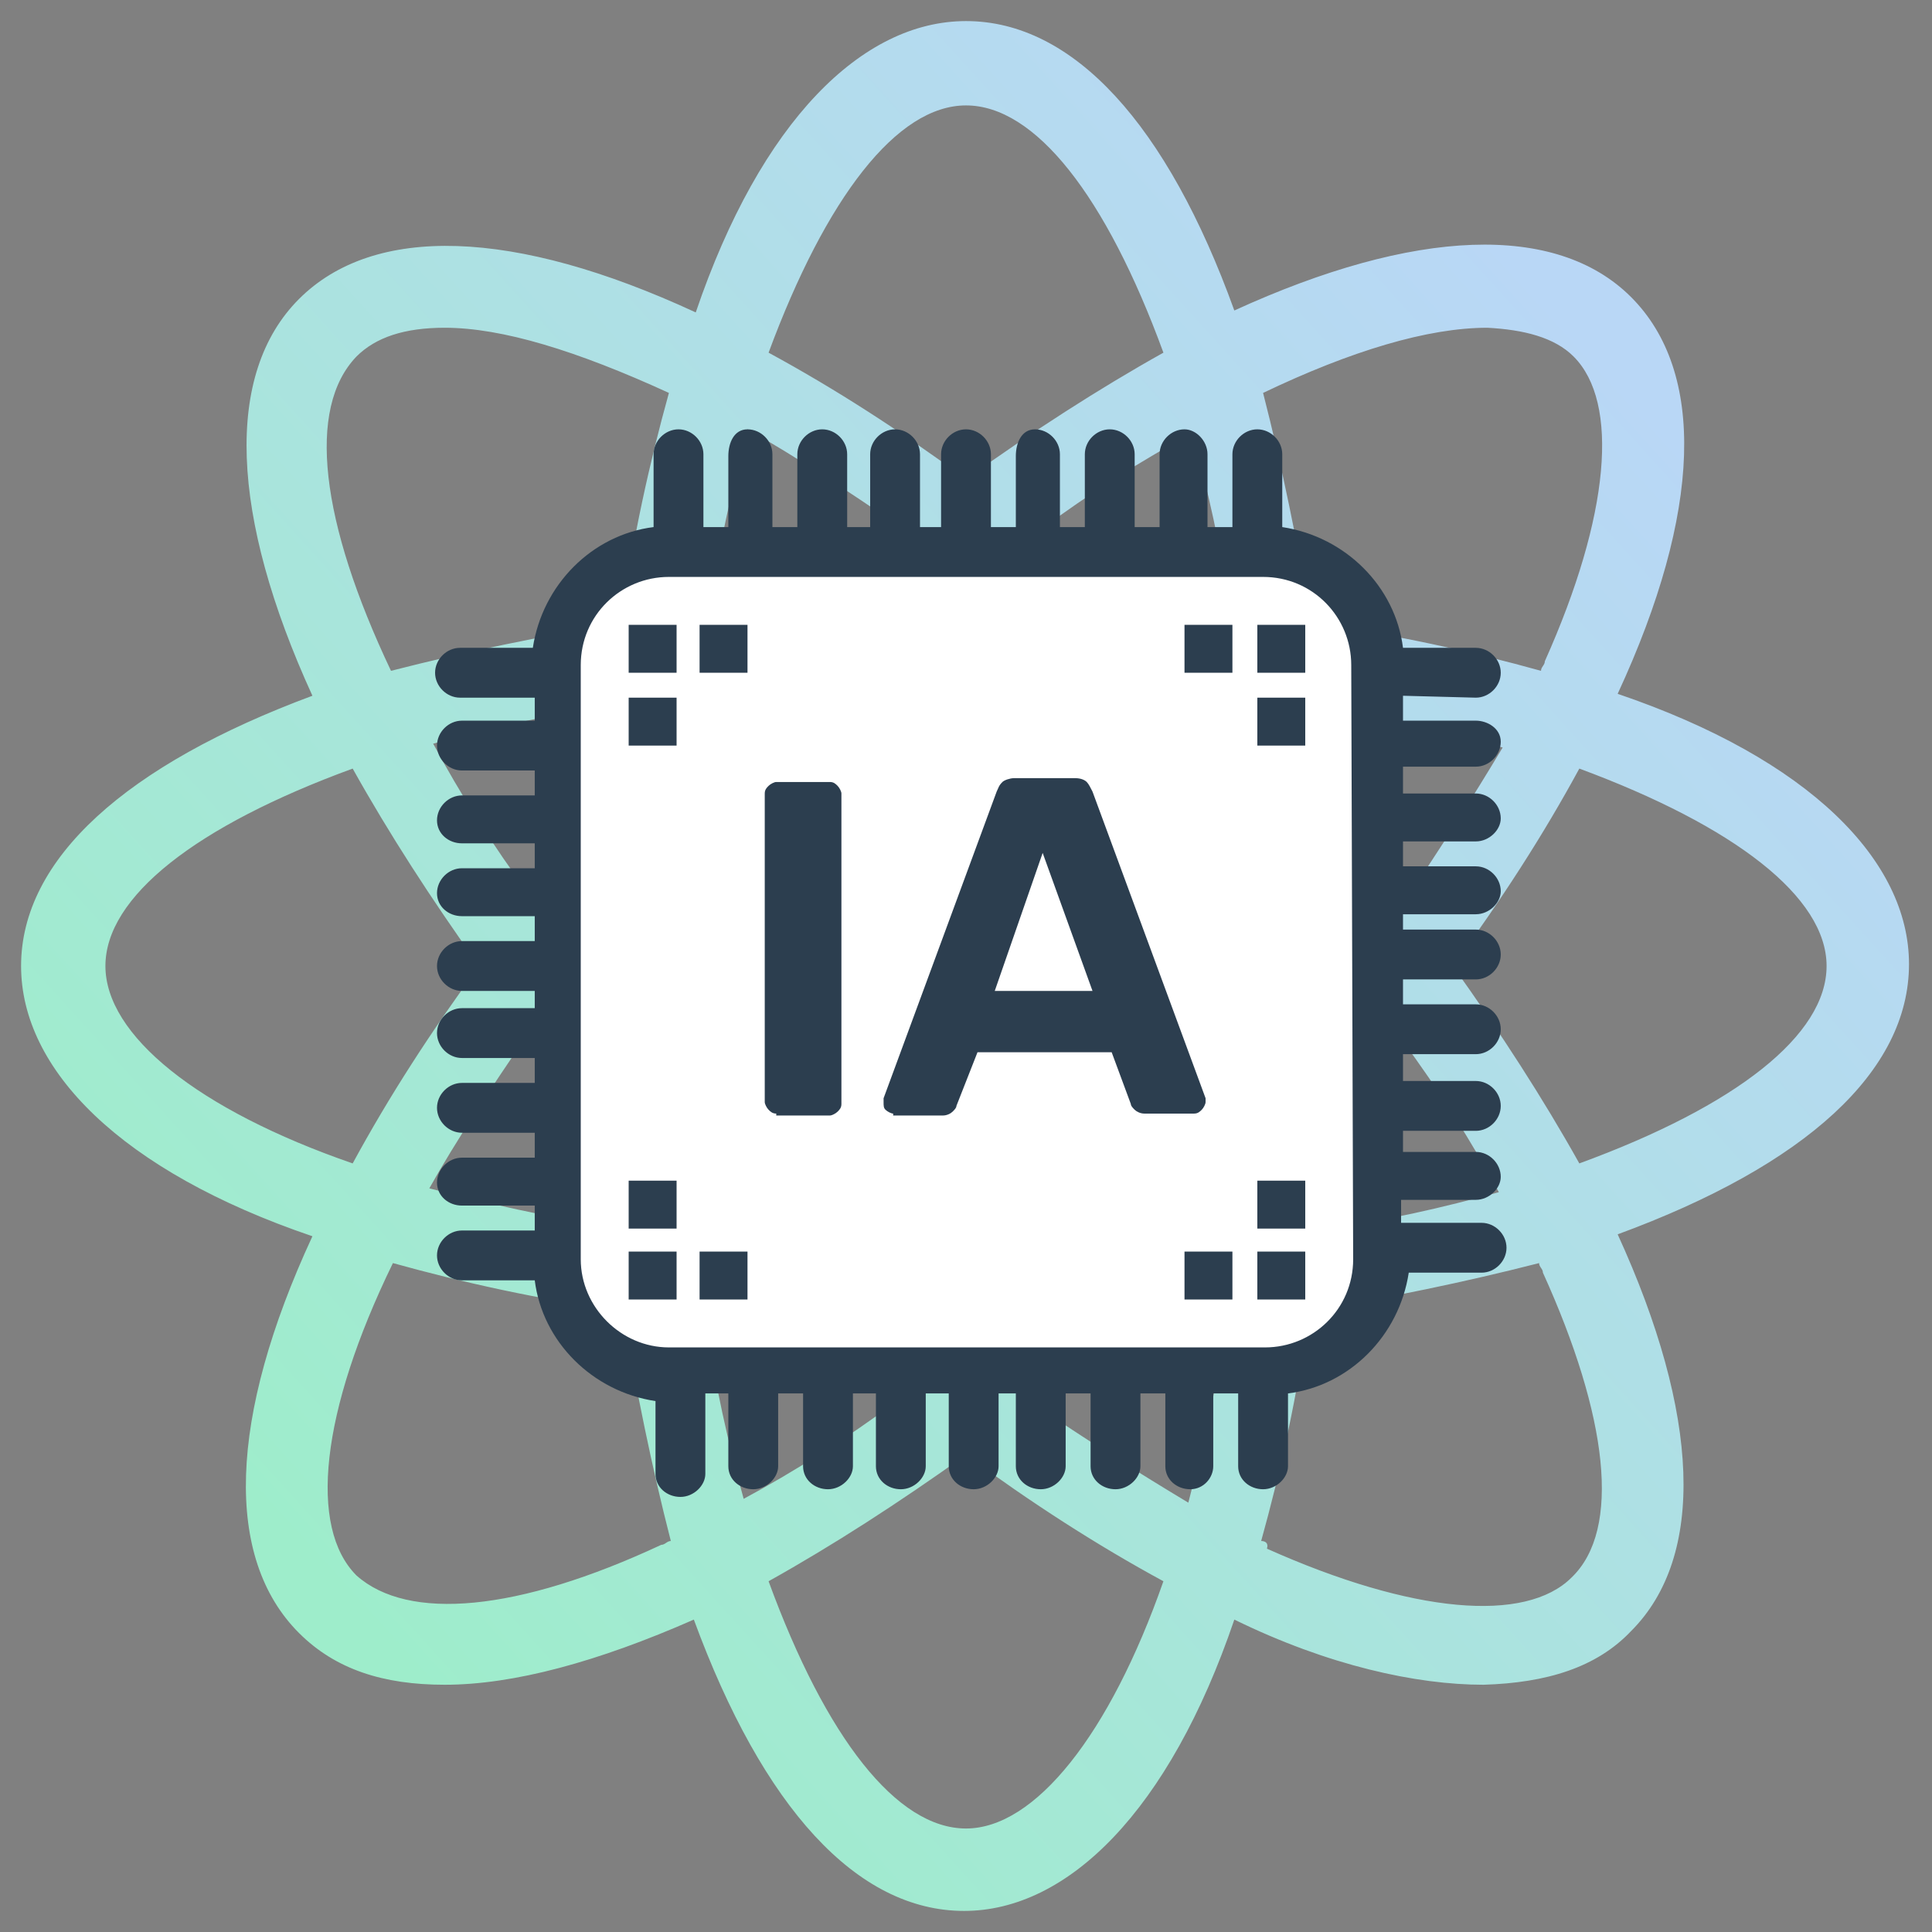
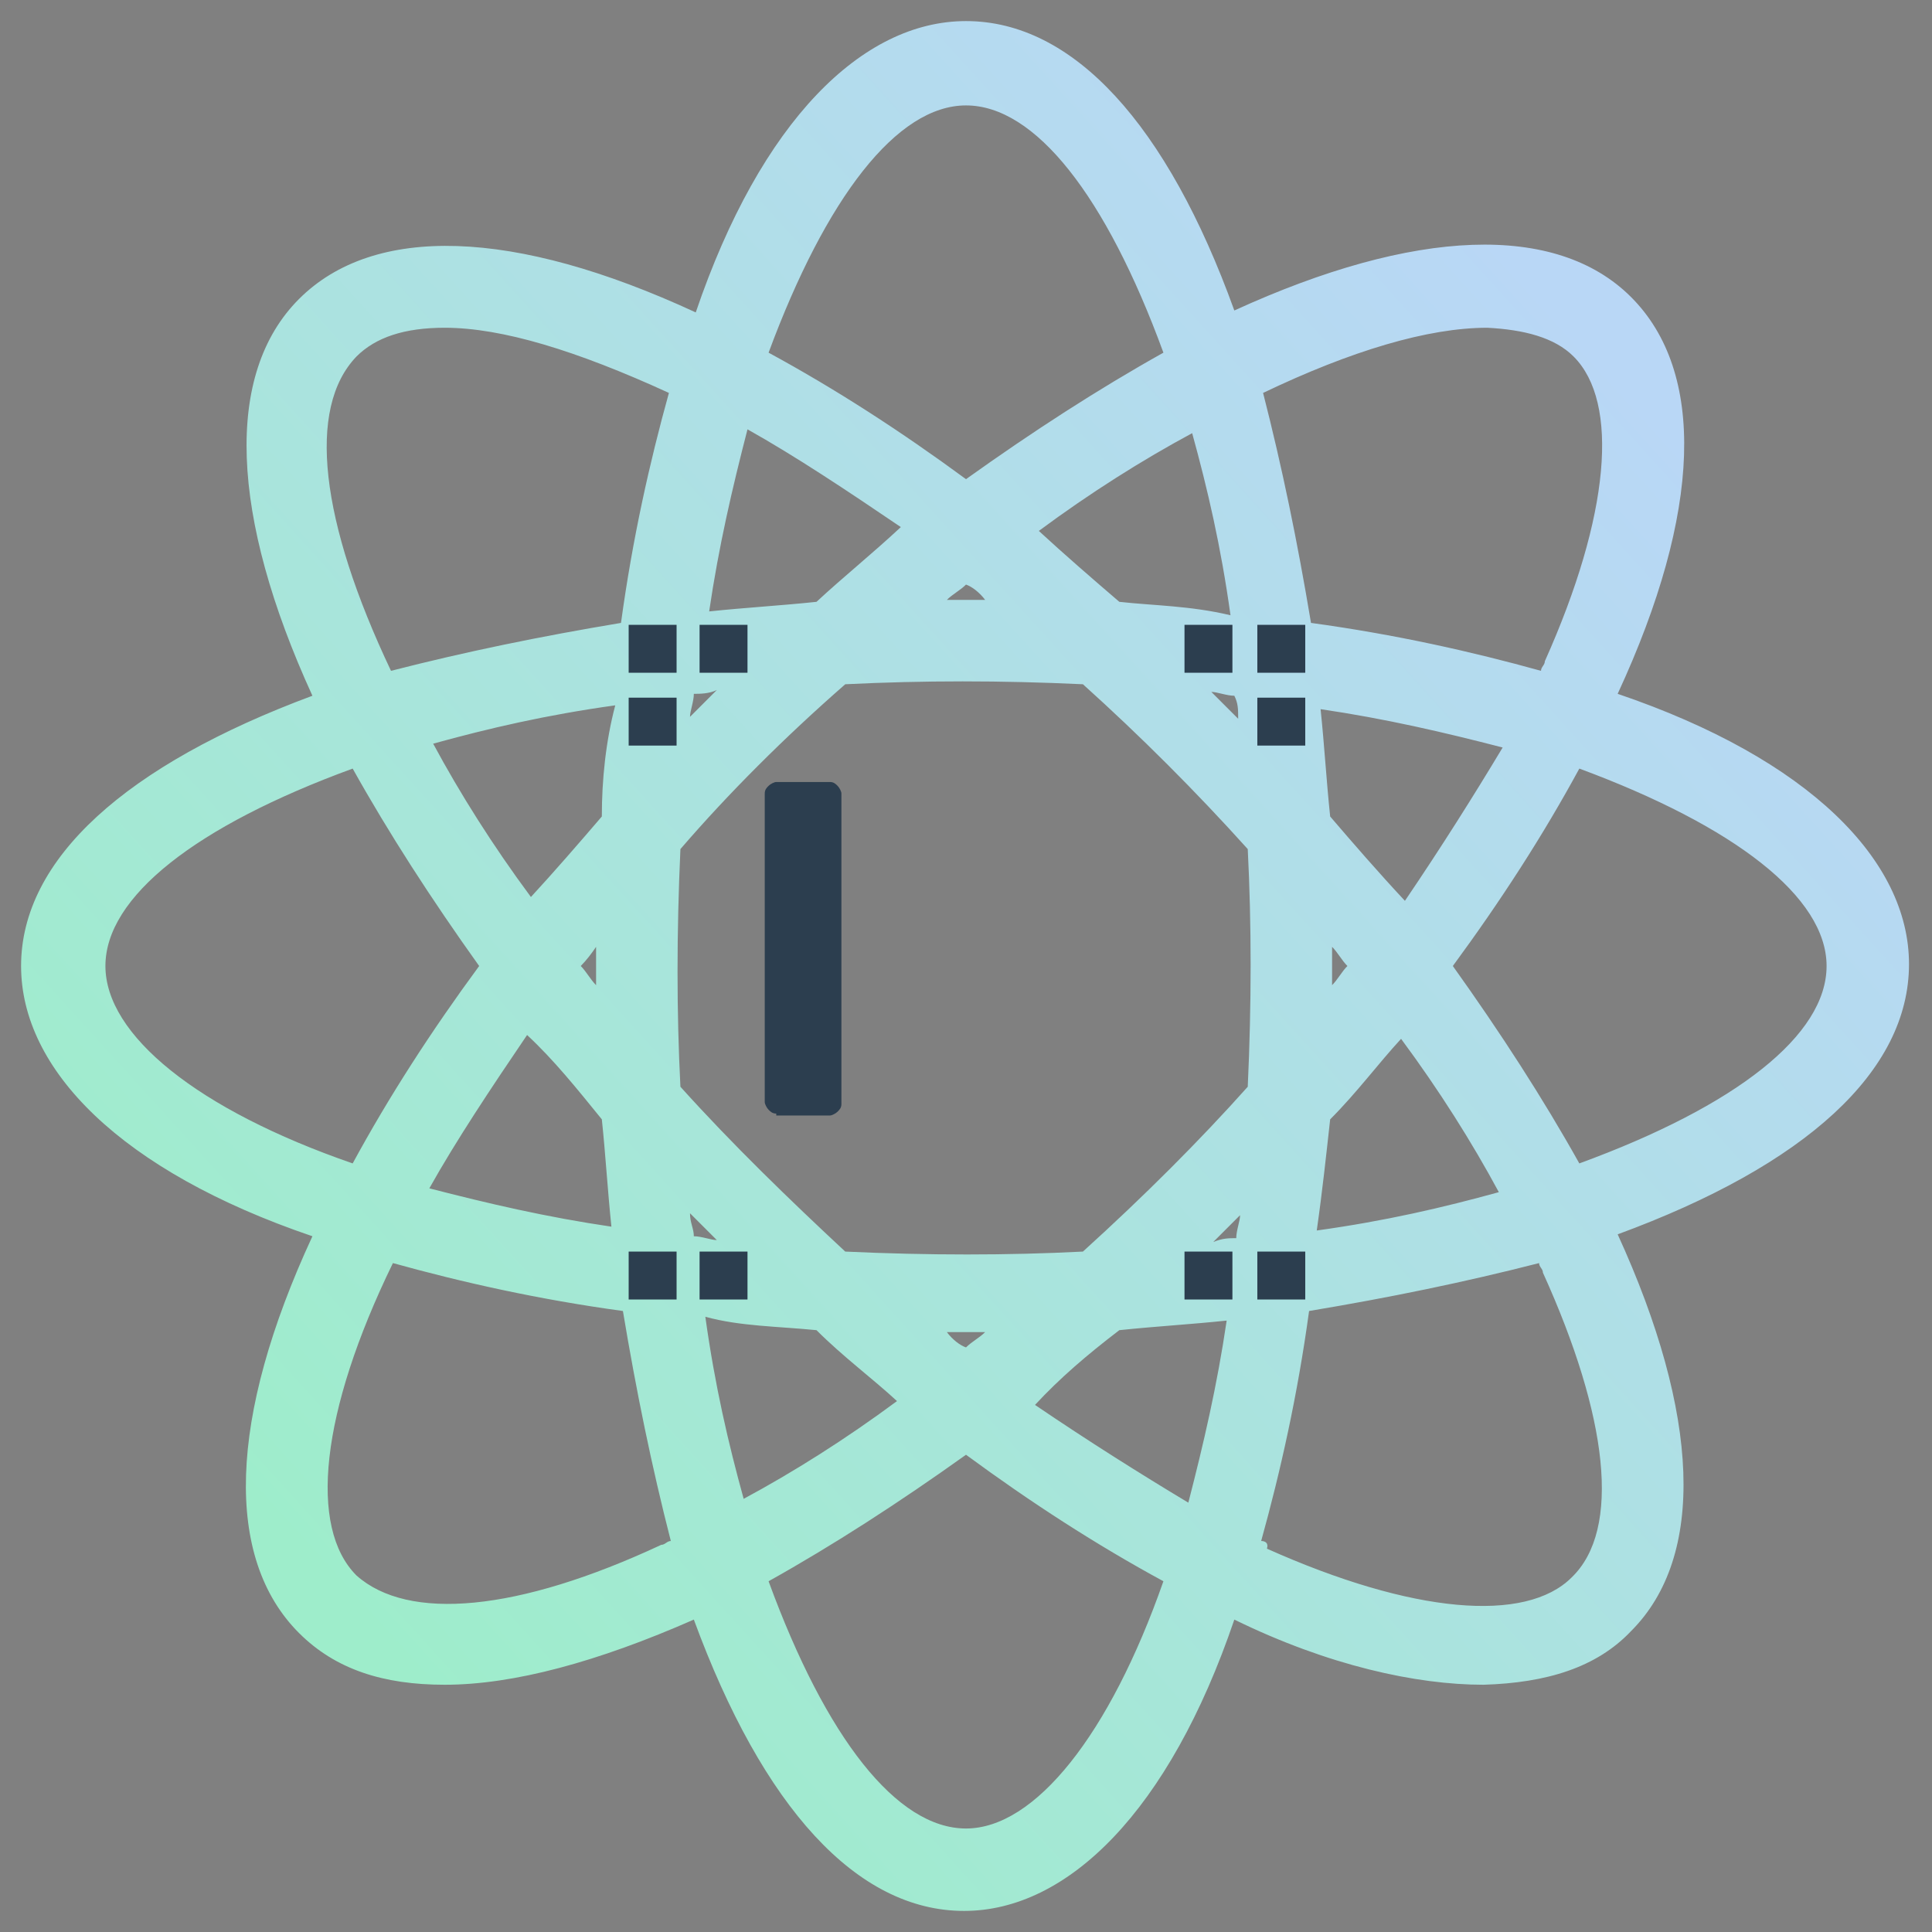
<svg xmlns="http://www.w3.org/2000/svg" version="1.1" id="Capa_1" x="0px" y="0px" viewBox="0 0 100.8 100.8" style="enable-background:new 0 0 100.8 100.8;" xml:space="preserve">
  <rect x="0" y="0" width="100.8" height="100.8" fill="#808080" stroke="none" />
  <style type="text/css">
	.st0{fill:url(#SVGID_1_);}
	.st1{fill:#FFFFFF;}
	.st2{fill:#2C3E4F;}
</style>
  <g id="_x32_98_x2C__web_x2C__atom_x2C__coding">
    <g>
      <linearGradient id="SVGID_1_" gradientUnits="userSpaceOnUse" x1="15.763" y1="20.258" x2="84.699" y2="82.811" gradientTransform="matrix(1 0 0 -1 0 102)">
        <stop offset="0" style="stop-color:#9EEDCB" />
        <stop offset="1" style="stop-color:#B9D7F6" />
      </linearGradient>
      <path class="st0" d="M85.1,85.1c3.9-3.9,3.6-11.3-0.7-20.7c9.8-3.6,15.2-8.5,15.2-14.1c0-5.4-5.2-10.7-15.2-14.1    c4.4-9.5,4.6-16.8,0.7-20.7s-11.3-3.6-20.7,0.7C60.9,6.5,56,1.1,50.4,1.1c-5.4,0-10.7,5.2-14.1,15.2c-9.5-4.4-16.8-4.6-20.7-0.7    S12,26.9,16.3,36.3C6.6,39.9,1.1,44.8,1.1,50.4c0,5.4,5.2,10.7,15.2,14.1c-4.4,9.5-4.6,16.8-0.7,20.7c1.9,1.9,4.4,2.7,7.6,2.7    c3.6,0,8-1.2,13-3.4c3.6,9.8,8.5,15.2,14.1,15.2c5.4,0,10.7-5.2,14.1-15.2c4.9,2.4,9.5,3.4,13,3.4C80.7,87.8,83.3,87,85.1,85.1z     M95.3,50.4c0,3.6-4.7,7.3-12.9,10.3c-1.9-3.4-4.1-6.8-6.6-10.3c2.5-3.4,4.7-6.8,6.6-10.3C90.5,43.1,95.3,46.8,95.3,50.4z     M56.5,65.3c-3.9,0.2-8.1,0.2-12.4,0c-2.9-2.7-5.9-5.6-8.6-8.6c-0.2-3.9-0.2-8,0-12.4c2.5-2.9,5.4-5.8,8.6-8.6    c4.1-0.2,8.1-0.2,12.4,0c3,2.7,5.9,5.6,8.6,8.6c0.2,3.9,0.2,8.1,0,12.4C62.6,59.5,59.7,62.4,56.5,65.3z M69.5,49.4    c0.3,0.3,0.5,0.7,0.8,1c-0.3,0.3-0.5,0.7-0.8,1C69.5,50.6,69.5,50.2,69.5,49.4z M69.4,42.6c-0.2-1.9-0.3-3.7-0.5-5.6    c3.4,0.5,6.4,1.2,9.5,2c-1.5,2.5-3.2,5.2-5.1,8C71.9,45.5,70.6,44,69.4,42.6z M64.6,37.5c-0.5-0.5-0.8-0.8-1.4-1.4    c0.3,0,0.8,0.2,1.2,0.2C64.6,36.7,64.6,37,64.6,37.5z M58.4,31.4c-1.4-1.2-2.9-2.5-4.2-3.7c2.7-2,5.4-3.7,8-5.1    c0.8,2.9,1.5,5.9,2,9.5C62.1,31.6,60.2,31.6,58.4,31.4z M51.4,31.3c-0.8,0-1.2,0-2,0c0.3-0.3,0.7-0.5,1-0.8    C50.7,30.6,51.1,30.9,51.4,31.3z M42.6,31.4c-1.9,0.2-3.7,0.3-5.6,0.5c0.5-3.4,1.2-6.4,2-9.5c2.5,1.4,5.2,3.2,8,5.1    C45.5,28.9,44,30.1,42.6,31.4z M37.4,36c-0.5,0.5-0.8,0.8-1.4,1.4c0-0.3,0.2-0.8,0.2-1.2C36.5,36.2,37,36.2,37.4,36z M31.4,42.6    c-1.2,1.4-2.5,2.9-3.7,4.2c-2-2.7-3.7-5.4-5.1-8c2.9-0.8,5.9-1.5,9.5-2C31.6,38.7,31.4,40.7,31.4,42.6z M31.1,49.4    c0,0.8,0,1.2,0,2c-0.3-0.3-0.5-0.7-0.8-1C30.6,50.1,30.9,49.7,31.1,49.4z M31.4,58.4c0.2,1.9,0.3,3.7,0.5,5.6    c-3.4-0.5-6.4-1.2-9.5-2c1.4-2.5,3.2-5.2,5.1-8C28.9,55.3,30.1,56.8,31.4,58.4z M36,63.3c0.5,0.5,0.8,0.8,1.4,1.4    c-0.3,0-0.8-0.2-1.2-0.2C36.2,64.1,36,63.8,36,63.3z M42.6,69.4c1.4,1.4,2.9,2.5,4.2,3.7c-2.7,2-5.4,3.7-8,5.1    c-0.8-2.9-1.5-5.9-2-9.5C38.6,69.2,40.6,69.2,42.6,69.4z M49.4,69.5c0.8,0,1.2,0,2,0c-0.3,0.3-0.7,0.5-1,0.8    C50.1,70.2,49.7,69.9,49.4,69.5z M58.4,69.4c1.9-0.2,3.7-0.3,5.6-0.5c-0.5,3.4-1.2,6.4-2,9.5c-2.5-1.5-5.2-3.2-8-5.1    C55.3,71.9,56.7,70.7,58.4,69.4z M63.3,64.8c0.5-0.5,0.8-0.8,1.4-1.4c0,0.3-0.2,0.8-0.2,1.2C64.1,64.6,63.8,64.6,63.3,64.8z     M69.4,58.4c1.4-1.4,2.5-2.9,3.7-4.2c2,2.7,3.7,5.4,5.1,8c-2.9,0.8-5.9,1.5-9.5,2C69,62.1,69.2,60.2,69.4,58.4z M82.1,18.6    c2.4,2.4,1.9,8.3-1.5,15.9c0,0.2-0.2,0.3-0.2,0.5c-3.6-1-7.6-1.9-12-2.5c-0.7-4.2-1.5-8.1-2.5-12c4.6-2.2,8.6-3.4,11.7-3.4    C79.5,17.2,81.1,17.6,82.1,18.6z M50.4,5.5c3.6,0,7.3,4.7,10.3,12.9c-3.4,1.9-6.8,4.1-10.3,6.6c-3.4-2.5-6.8-4.7-10.3-6.6    C43.1,10.3,46.8,5.5,50.4,5.5z M18.6,18.6c1-1,2.5-1.5,4.6-1.5c3,0,6.9,1.2,11.7,3.4c-1,3.6-1.9,7.6-2.5,12    c-4.2,0.7-8.1,1.5-12,2.5C16.7,27.2,16,21.3,18.6,18.6z M5.5,50.4c0-3.6,4.7-7.3,12.9-10.3c1.9,3.4,4.1,6.8,6.6,10.3    c-2.5,3.4-4.7,6.8-6.6,10.3C10.3,57.9,5.5,54,5.5,50.4z M18.6,82.2c-2.5-2.5-1.9-8.5,1.9-16.3c3.6,1,7.6,1.9,12,2.5    c0.7,4.2,1.5,8.1,2.5,12c-0.2,0-0.3,0.2-0.5,0.2C27,84.1,21.3,84.6,18.6,82.2z M50.4,95.4c-3.6,0-7.3-4.7-10.3-12.9    c3.4-1.9,6.8-4.1,10.3-6.6c3.4,2.5,6.8,4.7,10.3,6.6C57.9,90.5,54,95.4,50.4,95.4z M65.8,80.4c1-3.6,1.9-7.6,2.5-12    c4.2-0.7,8.1-1.5,12-2.5c0,0.2,0.2,0.3,0.2,0.5c3.4,7.5,4.1,13.4,1.5,15.9c-2.4,2.4-8.3,1.9-15.9-1.5C66.2,80.5,66,80.4,65.8,80.4    z" />
    </g>
  </g>
  <g id="Layer_1_00000058573747445428758480000010577069586240983951_">
</g>
  <g>
-     <polygon class="st1" points="34.1,29.1 66.4,29.1 70.6,31.3 71.5,67.8 68.7,71.7 32.8,71.7 28.5,67.8 28.5,33.8 30.3,30  " />
    <g>
      <g>
        <g id="_x39_33_x2C__Chip_x2C__Setting_x2C__Development_x2C__Web">
          <g>
-             <path class="st2" d="M77,36.4c0.7,0,1.3-0.6,1.3-1.3c0-0.7-0.6-1.3-1.3-1.3h-3.8c-0.4-3.2-3-5.8-6.3-6.3v-3.8       c0-0.7-0.6-1.3-1.3-1.3c-0.7,0-1.3,0.6-1.3,1.3v3.8H63v-3.8c0-0.7-0.6-1.3-1.2-1.3c-0.7,0-1.3,0.6-1.3,1.3v3.8h-1.3v-3.8       c0-0.7-0.6-1.3-1.3-1.3c-0.7,0-1.3,0.6-1.3,1.3v3.8h-1.3v-3.8c0-0.7-0.6-1.3-1.3-1.3c-0.7,0-1,0.7-1,1.4v3.7h-1.3v-3.8       c0-0.7-0.6-1.3-1.3-1.3c-0.7,0-1.3,0.6-1.3,1.3v3.8h-1.1v-3.8c0-0.7-0.6-1.3-1.3-1.3c-0.7,0-1.3,0.6-1.3,1.3v3.8h-1.2v-3.8       c0-0.7-0.6-1.3-1.3-1.3c-0.7,0-1.3,0.6-1.3,1.3v3.8h-1.3v-3.8c0-0.7-0.6-1.3-1.3-1.3c-0.7,0-1,0.7-1,1.4v3.7h-1.3v-3.8       c0-0.7-0.6-1.3-1.3-1.3c-0.7,0-1.3,0.6-1.3,1.3v3.8c-3.2,0.4-5.8,3-6.3,6.3h-3.8c-0.7,0-1.3,0.6-1.3,1.3c0,0.7,0.6,1.3,1.3,1.3       h3.9v1.2h-3.8c-0.7,0-1.3,0.6-1.3,1.3c0,0.7,0.6,1.3,1.3,1.3h3.8v1.3h-3.8c-0.7,0-1.3,0.6-1.3,1.3c0,0.7,0.6,1.2,1.3,1.2h3.8       v1.3h-3.8c-0.7,0-1.3,0.6-1.3,1.3c0,0.7,0.6,1.2,1.3,1.2h3.8v1.3h-3.8c-0.7,0-1.3,0.6-1.3,1.3c0,0.7,0.6,1.3,1.3,1.3h3.8v0.9       h-3.8c-0.7,0-1.3,0.6-1.3,1.3c0,0.7,0.6,1.3,1.3,1.3h3.8v1.3h-3.8c-0.7,0-1.3,0.6-1.3,1.3c0,0.7,0.6,1.3,1.3,1.3h3.8v1.3h-3.8       c-0.7,0-1.3,0.6-1.3,1.3c0,0.7,0.6,1.2,1.3,1.2h3.8v1.3h-3.8c-0.7,0-1.3,0.6-1.3,1.3c0,0.7,0.6,1.3,1.3,1.3h3.8       c0.4,3.2,3,5.8,6.3,6.3v3.8c0,0.7,0.6,1.2,1.3,1.2c0.7,0,1.3-0.6,1.3-1.2v-4.2h1.2v3.8c0,0.7,0.6,1.2,1.3,1.2s1.3-0.6,1.3-1.2       v-3.8h1.3v3.8c0,0.7,0.6,1.2,1.3,1.2c0.7,0,1.3-0.6,1.3-1.2v-3.8h1.2v3.8c0,0.7,0.6,1.2,1.3,1.2c0.7,0,1.3-0.6,1.3-1.2v-3.8       h1.2v3.8c0,0.7,0.6,1.2,1.3,1.2c0.7,0,1.3-0.6,1.3-1.2v-3.8H53v3.8c0,0.7,0.6,1.2,1.3,1.2c0.7,0,1.3-0.6,1.3-1.2v-3.8h1.3v3.8       c0,0.7,0.6,1.2,1.3,1.2c0.7,0,1.3-0.6,1.3-1.2v-3.8h1.3v3.8c0,0.7,0.6,1.2,1.3,1.2c0.7,0,1.2-0.6,1.2-1.2v-3.8h1.3v3.8       c0,0.7,0.6,1.2,1.3,1.2c0.7,0,1.3-0.6,1.3-1.2v-3.8c3.2-0.4,5.8-3,6.3-6.3h3.8c0.7,0,1.3-0.6,1.3-1.3c0-0.7-0.6-1.3-1.3-1.3       h-4.2v-1.2H77c0.7,0,1.3-0.6,1.3-1.2c0-0.7-0.6-1.3-1.3-1.3h-3.8V59H77c0.7,0,1.3-0.6,1.3-1.3c0-0.7-0.6-1.3-1.3-1.3h-3.8V55       H77c0.7,0,1.3-0.6,1.3-1.3c0-0.7-0.6-1.3-1.3-1.3h-3.8v-1.3H77c0.7,0,1.3-0.6,1.3-1.3c0-0.7-0.6-1.3-1.3-1.3h-3.8v-0.8H77       c0.7,0,1.3-0.6,1.3-1.2c0-0.7-0.6-1.3-1.3-1.3h-3.8v-1.3H77c0.7,0,1.3-0.6,1.3-1.2c0-0.7-0.6-1.3-1.3-1.3h-3.8V40H77       c0.7,0,1.3-0.6,1.3-1.3c0-0.7-0.7-1.1-1.3-1.1h-3.8v-1.3L77,36.4L77,36.4z M70.6,65.7c0,2.6-2.1,4.6-4.6,4.6H34.9       c-2.5,0-4.6-2.1-4.6-4.6V34.7c0-2.6,2.1-4.6,4.6-4.6h31c2.6,0,4.6,2.1,4.6,4.6L70.6,65.7L70.6,65.7z" />
            <rect x="61.8" y="32.6" class="st2" width="2.5" height="2.5" />
            <rect x="65.6" y="32.6" class="st2" width="2.5" height="2.5" />
            <rect x="65.6" y="36.4" class="st2" width="2.5" height="2.5" />
            <rect x="32.8" y="36.4" class="st2" width="2.5" height="2.5" />
            <rect x="32.8" y="32.6" class="st2" width="2.5" height="2.5" />
            <rect x="36.5" y="32.6" class="st2" width="2.5" height="2.5" />
            <rect x="36.5" y="65.3" class="st2" width="2.5" height="2.5" />
            <rect x="32.8" y="65.3" class="st2" width="2.5" height="2.5" />
-             <rect x="32.8" y="61.6" class="st2" width="2.5" height="2.5" />
-             <rect x="65.6" y="61.6" class="st2" width="2.5" height="2.5" />
            <rect x="65.6" y="65.3" class="st2" width="2.5" height="2.5" />
            <rect x="61.8" y="65.3" class="st2" width="2.5" height="2.5" />
          </g>
        </g>
        <g id="Layer_1_00000024688724737846650190000009069624323615937185_">
			</g>
      </g>
    </g>
  </g>
  <g>
    <path class="st2" d="M40.5,58.1c-0.2,0-0.3-0.1-0.4-0.2c-0.1-0.1-0.2-0.3-0.2-0.4V41.4c0-0.2,0.1-0.3,0.2-0.4   c0.1-0.1,0.3-0.2,0.4-0.2h2.8c0.2,0,0.3,0.1,0.4,0.2c0.1,0.1,0.2,0.3,0.2,0.4v16.2c0,0.2-0.1,0.3-0.2,0.4s-0.3,0.2-0.4,0.2H40.5z" />
-     <path class="st2" d="M46.6,58.1c-0.1,0-0.3-0.1-0.4-0.2c-0.1-0.1-0.1-0.2-0.1-0.4c0-0.1,0-0.2,0-0.2l5.9-16   c0.1-0.2,0.1-0.3,0.3-0.5c0.1-0.1,0.4-0.2,0.6-0.2h3.2c0.3,0,0.5,0.1,0.6,0.2c0.1,0.1,0.2,0.3,0.3,0.5l5.9,16c0,0.1,0,0.1,0,0.2   c0,0.1-0.1,0.3-0.2,0.4c-0.1,0.1-0.2,0.2-0.4,0.2h-2.6c-0.2,0-0.4-0.1-0.5-0.2c-0.1-0.1-0.2-0.2-0.2-0.3L58,54.9h-7l-1.1,2.8   c0,0.1-0.1,0.2-0.2,0.3c-0.1,0.1-0.3,0.2-0.5,0.2H46.6z M51.9,51.7h5.1l-2.6-7.2L51.9,51.7z" />
  </g>
</svg>